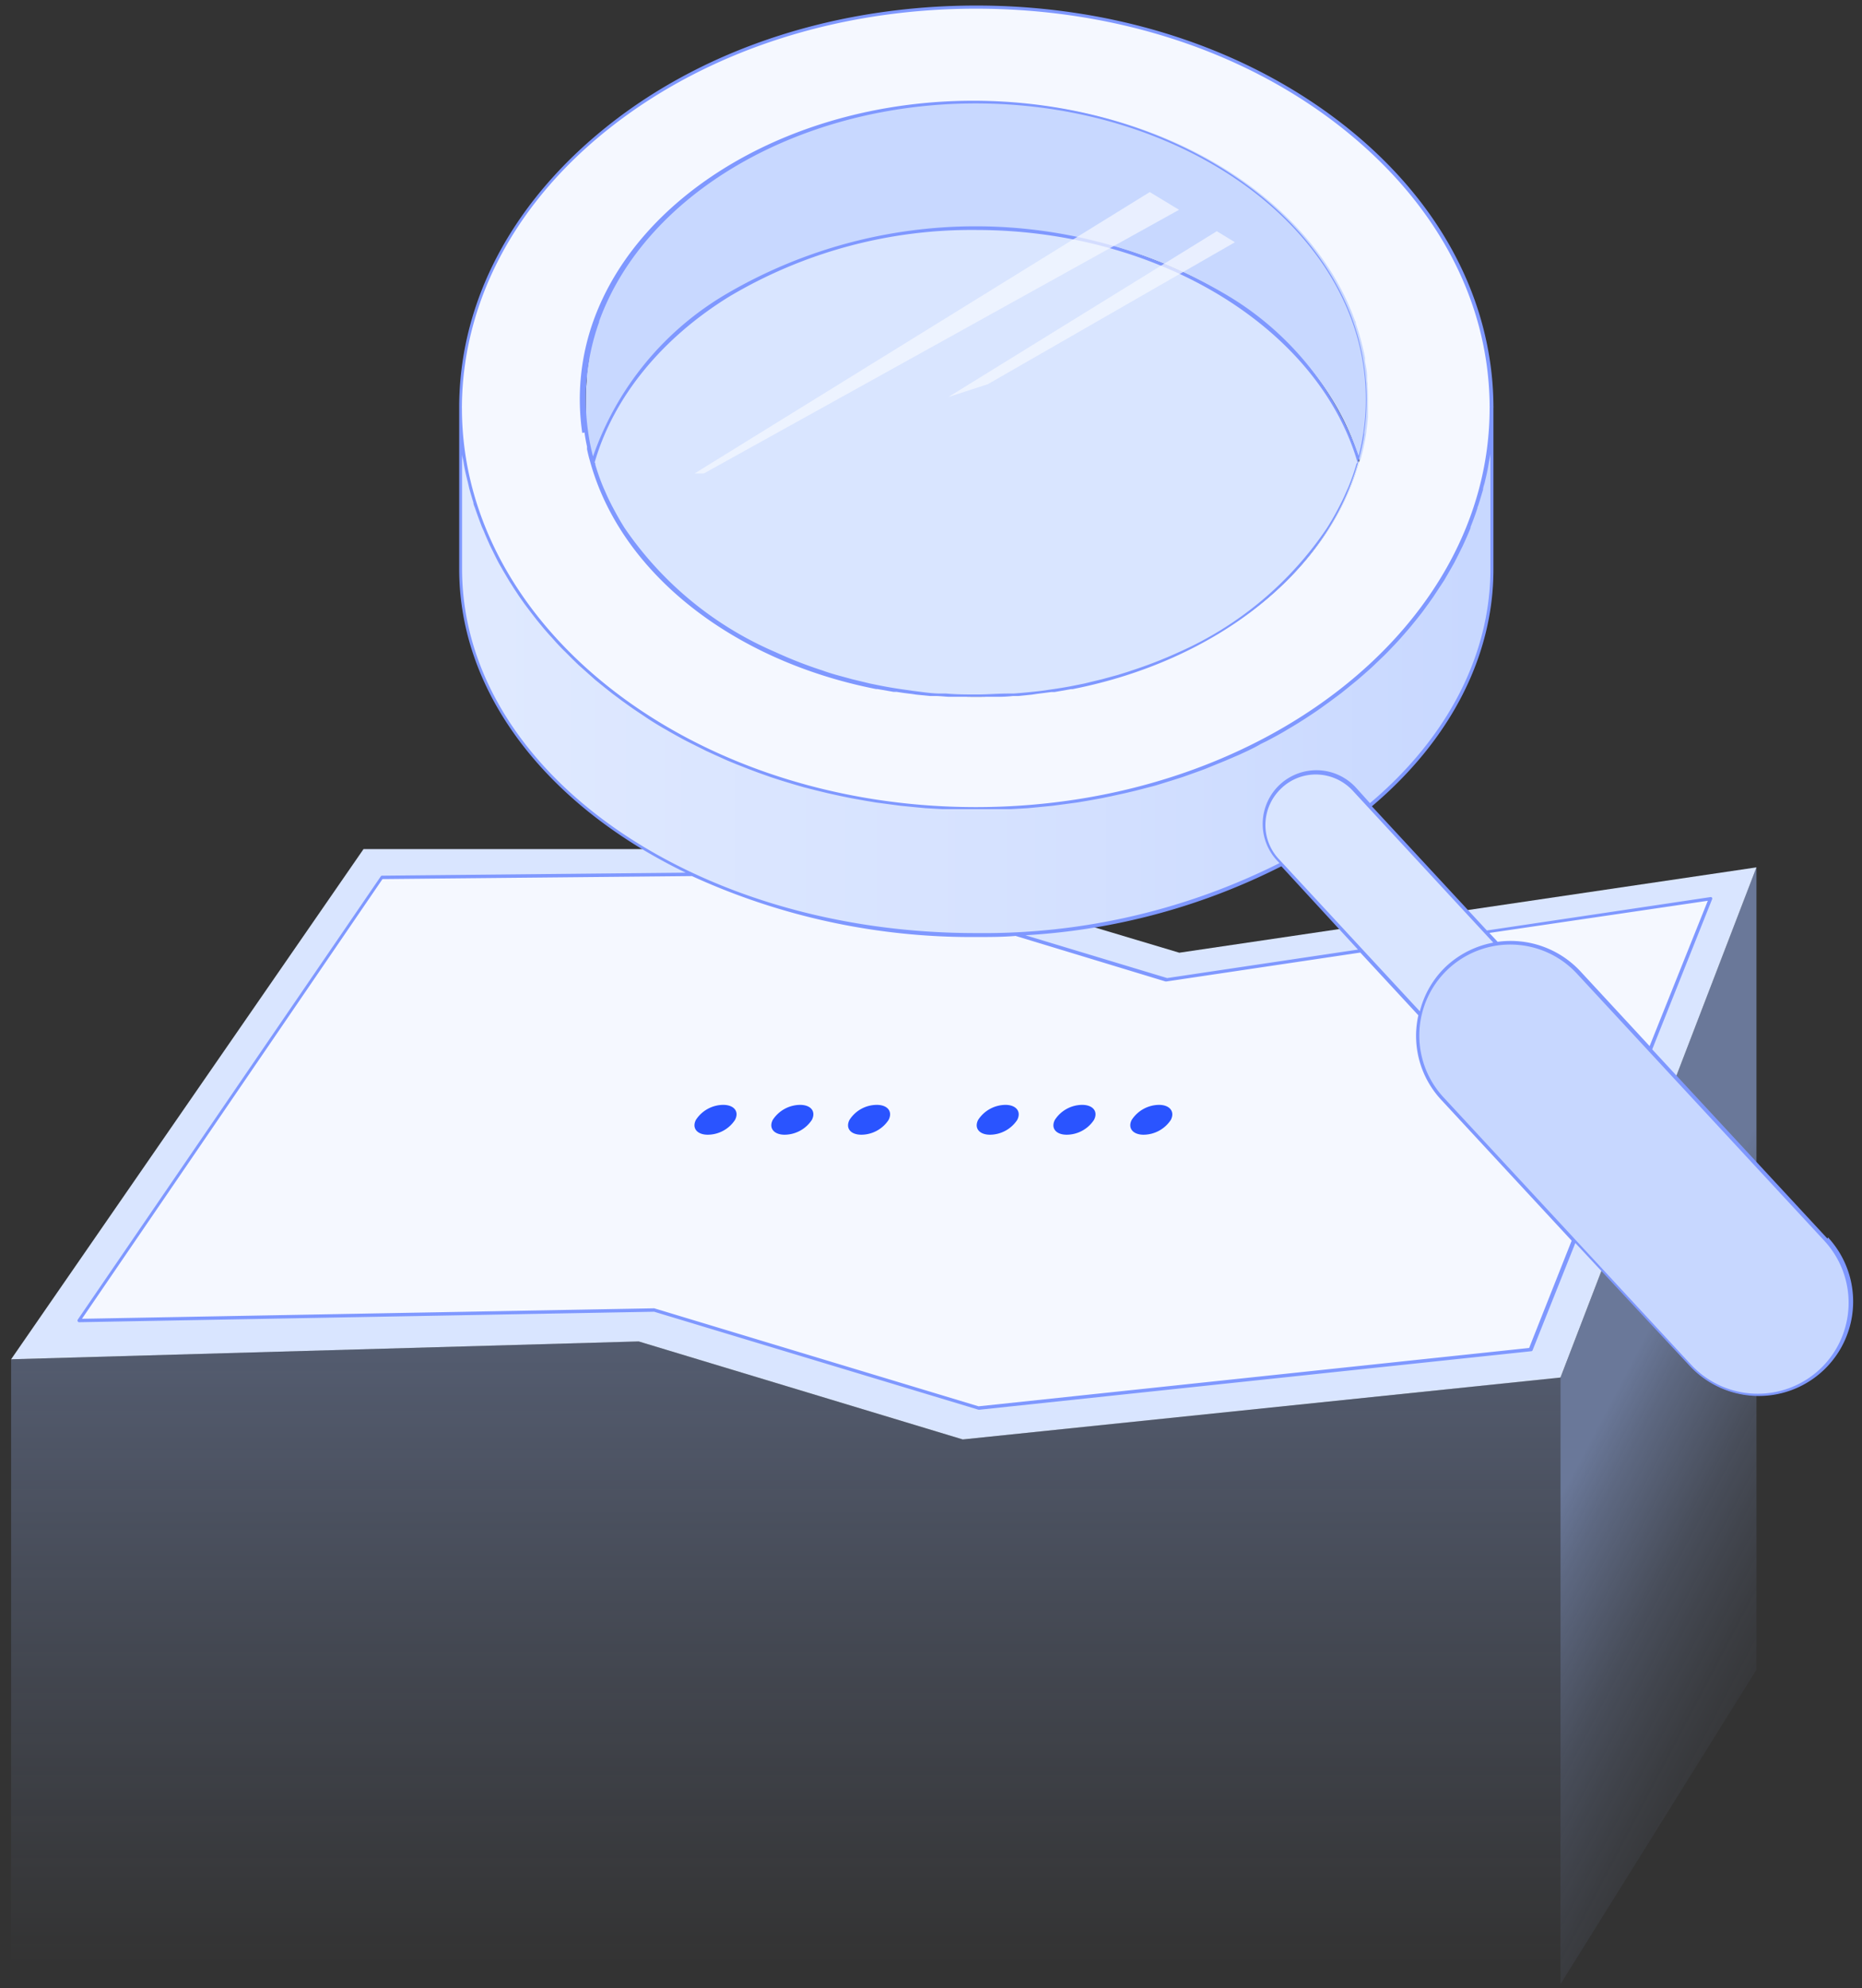
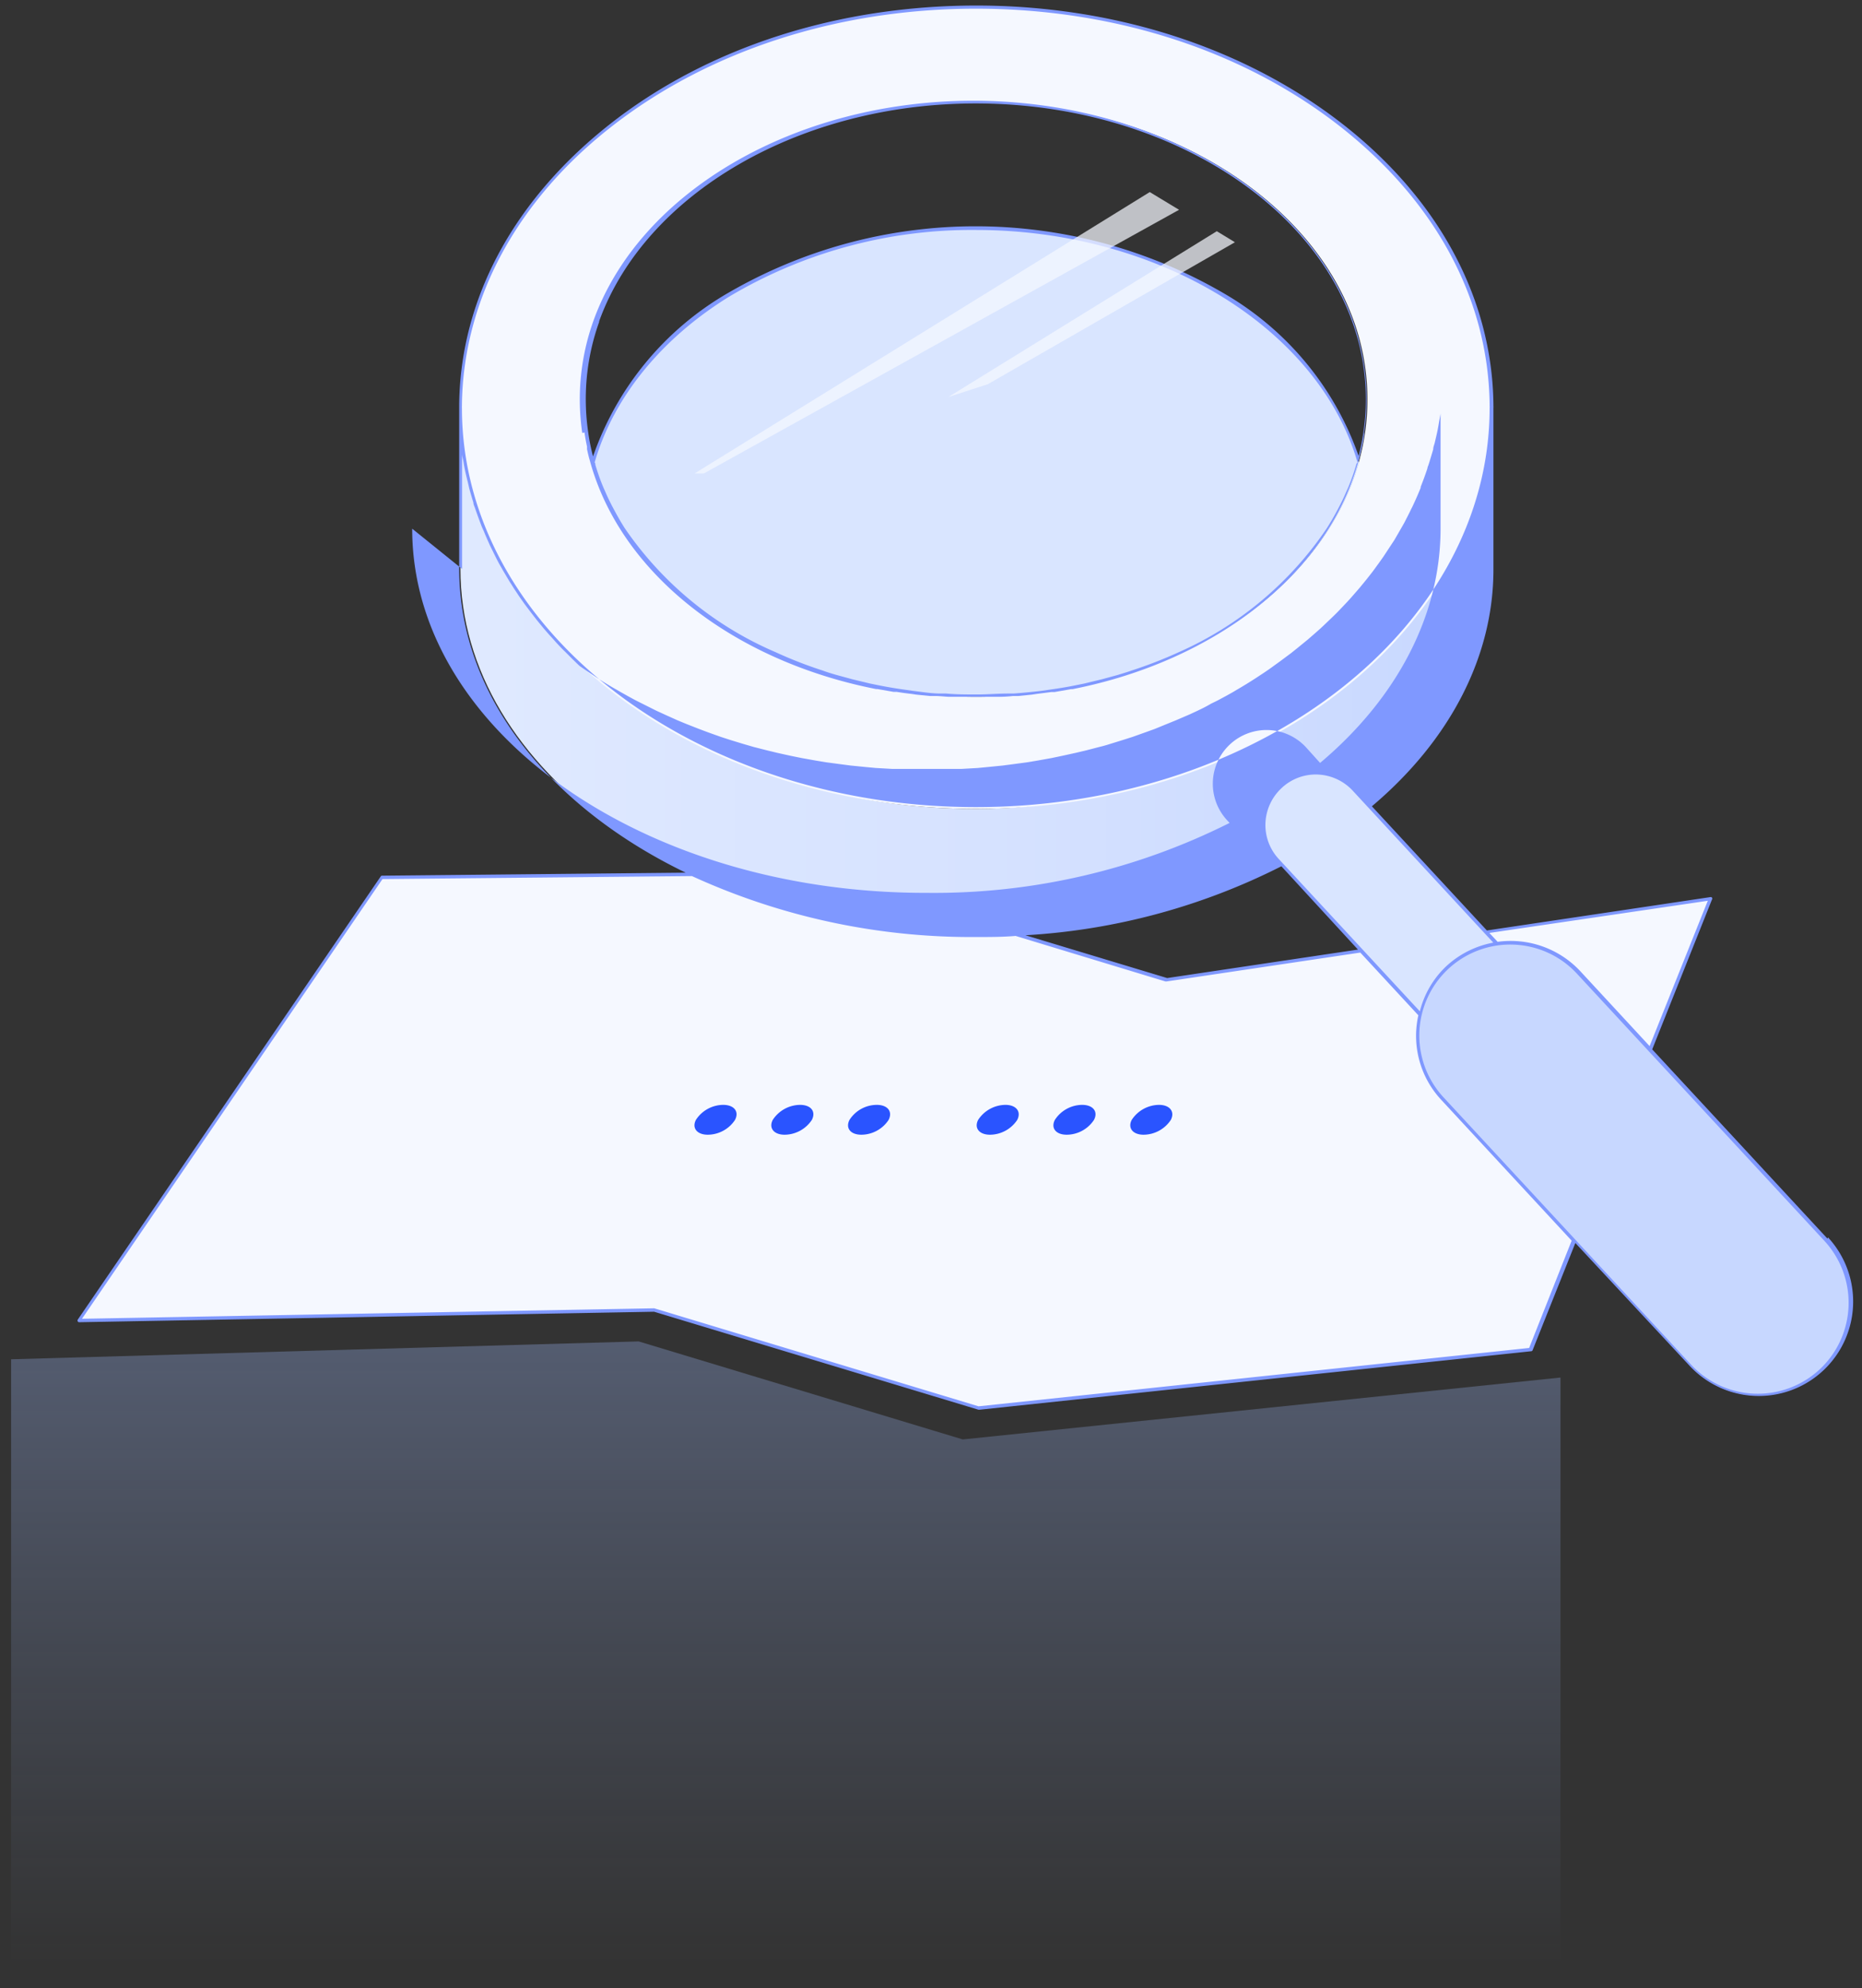
<svg xmlns="http://www.w3.org/2000/svg" width="119" height="127" fill="none">
  <rect width="100%" height="100%" fill="#333333" stroke="none" />
  <path opacity=".3" d="M.71 86.833v39.917h99.02V88l-38.2 3.954-20.712-6.262L.71 86.833Z" fill="url(#a)" />
-   <path opacity=".5" d="M99.73 88v38.75l12.525-20.085V55.4L99.731 88Z" fill="url(#b)" />
-   <path d="m.71 86.833 40.108-1.14 20.712 6.261L99.73 88l12.525-32.591-36.886 5.452-22.14-6.62H23.233L.71 86.834Z" fill="#D9E5FF" />
  <path d="m5.03 84.386 36.755-.67 20.747 6.261 35.274-3.727 11.514-28.847-34.76 5.183-22.428-6.777-27.749.27L5.03 84.386Z" fill="#F5F8FF" />
  <path d="M62.374 51.672c-18.203 0-29.055-11.322-29.055-25.475 0-.088-3.893-.384-3.893-.384v10.53c0 12.908 14.745 23.377 32.949 23.377 18.203 0 32.94-10.452 32.94-23.377V26.066c-6.646 11.923-14.737 25.606-32.94 25.606Z" fill="url(#c)" />
  <path d="M95.306 25.813C95.14 11.782 80.456.451 62.375.451 44.292.45 29.6 11.773 29.424 25.813v.244c0 14.145 14.746 25.615 32.95 25.615 18.203 0 32.94-11.47 32.94-25.606a2.264 2.264 0 0 0-.01-.253Zm-32.931 18.7c-13.84 0-25.058-8.51-25.058-19.005a14.753 14.753 0 0 1 .87-5.008C41.08 12.444 50.8 6.513 62.358 6.513c11.558 0 21.27 5.93 24.16 13.987.579 1.607.873 3.301.872 5.008.035 10.496-11.166 19.005-25.014 19.005Z" fill="#F5F8FF" />
  <path d="M86.849 29.55c-2.439-8.553-12.472-14.955-24.474-14.955S40.33 20.997 37.9 29.55a14.533 14.533 0 0 1-.419-1.942c1.377 9.502 11.994 16.905 24.901 16.905 12.908 0 23.517-7.395 24.893-16.897-.099.654-.242 1.3-.427 1.934Z" fill="#D9E5FF" />
-   <path d="M87.371 24.332v-.287c0-.322-.078-.644-.13-.958a1.735 1.735 0 0 1 0-.209c-.07-.366-.157-.723-.245-1.08l-.078-.279c-.078-.287-.174-.566-.27-.87 0-.053 0-.105-.052-.166-2.9-8.057-12.62-13.988-24.16-13.988-11.541 0-21.279 5.931-24.17 13.988-.28.773-.495 1.569-.645 2.378.005.07.005.139 0 .209-.052.313-.095.635-.13.958v.287c-.035.395-.053.787-.053 1.176V26.65c0 .295.053.592.096.87v.053c.095.656.235 1.305.418 1.942 2.44-8.553 12.473-14.955 24.483-14.955s22.036 6.402 24.474 14.955c.183-.635.323-1.28.418-1.934v-.06c.044-.297.07-.593.096-.872v-1.158c0-.349-.017-.767-.052-1.159Z" fill="url(#d)" />
  <path d="M91.9 66 81.684 54.965a3.318 3.318 0 0 1 .183-4.695 3.32 3.32 0 0 1 4.694.183l10.216 11.026a3.336 3.336 0 0 1-.174 4.704A3.326 3.326 0 0 1 91.9 66Z" fill="#D9E5FF" />
  <path d="M108.022 87.243 92.214 70.18a5.931 5.931 0 0 1 .322-8.37 5.923 5.923 0 0 1 8.37.322l15.808 17.063a5.919 5.919 0 0 1-2.291 9.58 5.929 5.929 0 0 1-4.53-.175 5.915 5.915 0 0 1-1.871-1.357Z" fill="#C7D7FF" />
  <path d="M46.976 71.54a2.1 2.1 0 0 1-1.742.948c-.688 0-1.028-.426-.758-.949a2.1 2.1 0 0 1 1.742-.958c.697 0 1.037.427.758.958ZM51.887 71.54a2.108 2.108 0 0 1-1.742.948c-.688 0-1.027-.426-.757-.949a2.108 2.108 0 0 1 1.742-.958c.705 0 1.027.427.757.958ZM56.792 71.54a2.1 2.1 0 0 1-1.742.948c-.697 0-1.028-.426-.758-.949a2.08 2.08 0 0 1 1.742-.958c.697 0 1.028.427.758.958ZM65.013 71.54a2.108 2.108 0 0 1-1.742.948c-.688 0-1.027-.426-.757-.949a2.11 2.11 0 0 1 1.742-.958c.688 0 1.027.427.757.958ZM69.917 71.54a2.1 2.1 0 0 1-1.742.948c-.697 0-1.028-.426-.758-.949a2.098 2.098 0 0 1 1.742-.958c.697 0 1.036.427.758.958ZM74.829 71.54a2.107 2.107 0 0 1-1.742.948c-.688 0-1.028-.426-.758-.949a2.108 2.108 0 0 1 1.742-.958c.688 0 1.028.427.758.958Z" fill="#2A54FF" />
  <path d="M37.368 27.634v.095c.044.27.087.532.148.793v.174c.053.235.105.48.175.706 1.942 7.203 9.145 12.812 18.29 14.614h.087l1.045.183h.2c.323.053.636.096.959.131l.287.044.87.087h.35c.295 0 .6.043.87.052H63.83c.301 0 .606-.017.914-.052h.34l.87-.087.288-.044.95-.122h.208l1.045-.183h.096c9.154-1.803 16.357-7.412 18.29-14.615.061-.217.114-.444.166-.67.019-.069.033-.139.044-.21.06-.255.106-.514.139-.774a.435.435 0 0 0 0-.105 14.869 14.869 0 0 0-.714-7.16C83.486 12.21 73.505 6.435 62.2 6.435c-11.306 0-21.296 5.775-24.274 14.058a14.869 14.869 0 0 0-.715 7.159l.157-.017Zm49.306 2.064c-.128.435-.276.862-.445 1.28-.052.14-.113.27-.174.4a12.7 12.7 0 0 1-.435.924 17.368 17.368 0 0 1-.819 1.437 22.27 22.27 0 0 1-9.45 7.917 27.88 27.88 0 0 1-3.022 1.176c-.296.105-.592.191-.871.279l-1.02.278-1.157.28-.558.112c-.549.114-1.106.2-1.663.279l-.48.07c-.592.07-1.193.13-1.802.174h-.349c-.653 0-1.315.06-1.977.06-.662 0-1.332 0-1.986-.06h-.348c-.61 0-1.21-.105-1.803-.174l-.479-.07a26.526 26.526 0 0 1-1.663-.279l-.558-.113-1.158-.279-1.02-.278c-.295-.087-.592-.174-.87-.279a27.059 27.059 0 0 1-3.014-1.176 22.296 22.296 0 0 1-9.633-7.926c-.13-.209-.261-.418-.383-.636a28.31 28.31 0 0 1-.435-.8c-.14-.27-.305-.61-.436-.924a7.937 7.937 0 0 1-.174-.4 13.892 13.892 0 0 1-.444-1.281c0-.052 0-.105-.044-.148 1.193-4.137 4.242-7.9 8.596-10.591a30.31 30.31 0 0 1 15.774-4.259c11.645 0 21.878 6.245 24.387 14.85-.044.052-.087.104-.087.157Zm-48.391-9.154c2.952-8.196 12.846-13.936 24.073-13.936s21.113 5.723 24.065 13.936c.576 1.592.87 3.272.871 4.964 0 .706-.052 1.41-.157 2.108a12.96 12.96 0 0 1-.305 1.516 19.405 19.405 0 0 0-8.596-10.382 31.52 31.52 0 0 0-31.764 0 19.405 19.405 0 0 0-8.57 10.408 12.728 12.728 0 0 1-.305-1.524 14.614 14.614 0 0 1 .705-7.09h-.017Z" fill="#7F98FF" />
-   <path d="m116.792 79.125-11.2-12.089 3.823-9.58a.097.097 0 0 0 .016-.053.097.097 0 0 0-.016-.052.087.087 0 0 0-.04-.038.09.09 0 0 0-.056-.006l-14.292 2.134-7.351-7.934c5.008-4.224 7.769-9.58 7.769-15.12V26.066a.79.79 0 0 0 0-.14v-.104c-.087-6.82-3.562-13.221-9.798-18.02C79.41 3.002 71.162.355 62.4.355c-8.761 0-17.027 2.613-23.254 7.447-6.228 4.834-9.712 11.192-9.799 18.011v10.53c0 8.057 5.74 15.181 14.476 19.405l-19.405.192a.096.096 0 0 0-.088.052L4.97 84.3a.105.105 0 0 0 0 .113.096.096 0 0 0 .096.052l36.737-.67 20.738 6.262h.043l35.266-3.737a.104.104 0 0 0 .096-.06l2.734-6.855 7.299 7.839a6.03 6.03 0 1 0 8.849-8.196l-.035.078Zm-7.647-21.582-3.719 9.284-4.442-4.799a6.096 6.096 0 0 0-5.27-1.864l-.53-.566 13.961-2.055Zm-18.403 7.063-8.997-9.711a3.181 3.181 0 0 1-.871-2.308 3.232 3.232 0 0 1 1.027-2.239 3.18 3.18 0 0 1 2.309-.87 3.231 3.231 0 0 1 2.238 1.027l8.988 9.712a6.044 6.044 0 0 0-2.996 1.498 5.958 5.958 0 0 0-1.698 2.891Zm-3.955-3.945-12.193 1.82-9.058-2.735a41.46 41.46 0 0 0 16.357-4.407l4.894 5.322ZM39.25 7.958C45.443 3.186 53.647.555 62.374.555c8.727 0 16.923 2.613 23.116 7.403 6.192 4.79 9.624 11.097 9.711 17.855v.122a.582.582 0 0 1 0 .13c0 14.058-14.737 25.494-32.835 25.494-18.1 0-32.845-11.436-32.845-25.502a.578.578 0 0 1 0-.122v-.122c.105-6.758 3.554-13.1 9.73-17.855Zm-9.72 28.385v-7.36c0 .183.07.366.096.55.026.182.06.348.096.522.034.174.113.496.174.74.06.244.07.322.113.48.044.156.157.548.244.827 0 .122.07.252.113.374.13.392.279.784.427 1.176l.13.287c.114.288.245.575.375.871l.218.444c.113.227.226.462.348.689.122.226.183.313.27.479l.366.618c.096.166.21.322.305.488l.392.592.34.48.426.565.366.47.453.55c.13.147.261.304.4.452.14.148.314.357.48.531.165.175.278.297.427.436l.513.514c.148.14.288.287.445.426l.548.488.462.41.592.479.47.374.654.488.461.33c.244.175.505.35.758.515l.4.27c.39.255.79.5 1.203.731l.226.131c.34.192.68.383 1.028.566l.47.235.819.41.549.252.792.357.592.244.776.305.627.235.784.279.644.209.801.244.662.192.819.209.68.165.87.192.688.139.871.157.68.113.914.122.662.087.967.096.636.06 1.088.062h4.355l1.08-.061.636-.061.967-.096.662-.087.914-.122.67-.113.872-.157.67-.14.871-.191.663-.157.87-.226a8.32 8.32 0 0 0 .654-.183l.818-.253.628-.2.81-.288.6-.217.81-.331.558-.227.87-.374.489-.227c.313-.148.61-.296.87-.453l.392-.191c.427-.227.871-.462 1.255-.697.418-.244.818-.488 1.219-.749l.279-.183c.305-.2.592-.392.87-.6l.375-.27.74-.55.401-.322.662-.54.41-.357c.2-.174.409-.357.6-.54l.401-.383c.192-.183.383-.366.566-.557l.375-.393c.183-.191.357-.383.531-.583l.357-.41c.122-.139.331-.4.496-.6l.323-.41c.165-.209.313-.427.47-.636l.296-.418.436-.662.27-.409.418-.723.218-.383c.139-.27.278-.54.409-.81.052-.113.113-.218.157-.322.174-.366.33-.732.479-1.098v-.06c.156-.393.305-.793.435-1.194 0-.078.052-.157.07-.226.104-.323.2-.654.296-.976 0-.14.061-.279.096-.41.06-.27.13-.54.183-.81.052-.27.06-.321.087-.487.026-.165.078-.383.104-.575v7.351c0 5.47-2.734 10.783-7.699 14.963l-.871-.966a3.433 3.433 0 1 0-5.034 4.668l.122.13a42.12 42.12 0 0 1-19.336 4.469c-18.177.035-32.905-10.4-32.905-23.264ZM97.727 86.11 62.54 89.838l-20.73-6.262-36.571.67 19.205-28.088 19.78-.192a42.897 42.897 0 0 0 18.15 3.893c.871 0 1.69 0 2.535-.07l9.58 2.91h.053l12.394-1.847 3.71 4.007A6 6 0 0 0 92.1 70.25l8.344 9.006-2.717 6.854Zm18.56 1.377a5.816 5.816 0 0 1-8.213-.314L92.257 70.102a5.812 5.812 0 1 1 8.527-7.9l15.817 17.071a5.825 5.825 0 0 1-.314 8.214Z" fill="#7F98FF" />
+   <path d="m116.792 79.125-11.2-12.089 3.823-9.58a.097.097 0 0 0 .016-.053.097.097 0 0 0-.016-.052.087.087 0 0 0-.04-.038.09.09 0 0 0-.056-.006l-14.292 2.134-7.351-7.934c5.008-4.224 7.769-9.58 7.769-15.12V26.066a.79.79 0 0 0 0-.14v-.104c-.087-6.82-3.562-13.221-9.798-18.02C79.41 3.002 71.162.355 62.4.355c-8.761 0-17.027 2.613-23.254 7.447-6.228 4.834-9.712 11.192-9.799 18.011v10.53c0 8.057 5.74 15.181 14.476 19.405l-19.405.192a.096.096 0 0 0-.088.052L4.97 84.3a.105.105 0 0 0 0 .113.096.096 0 0 0 .096.052l36.737-.67 20.738 6.262h.043l35.266-3.737a.104.104 0 0 0 .096-.06l2.734-6.855 7.299 7.839a6.03 6.03 0 1 0 8.849-8.196l-.035.078Zm-7.647-21.582-3.719 9.284-4.442-4.799a6.096 6.096 0 0 0-5.27-1.864l-.53-.566 13.961-2.055Zm-18.403 7.063-8.997-9.711a3.181 3.181 0 0 1-.871-2.308 3.232 3.232 0 0 1 1.027-2.239 3.18 3.18 0 0 1 2.309-.87 3.231 3.231 0 0 1 2.238 1.027l8.988 9.712a6.044 6.044 0 0 0-2.996 1.498 5.958 5.958 0 0 0-1.698 2.891Zm-3.955-3.945-12.193 1.82-9.058-2.735a41.46 41.46 0 0 0 16.357-4.407l4.894 5.322ZM39.25 7.958C45.443 3.186 53.647.555 62.374.555c8.727 0 16.923 2.613 23.116 7.403 6.192 4.79 9.624 11.097 9.711 17.855v.122a.582.582 0 0 1 0 .13c0 14.058-14.737 25.494-32.835 25.494-18.1 0-32.845-11.436-32.845-25.502a.578.578 0 0 1 0-.122v-.122c.105-6.758 3.554-13.1 9.73-17.855Zm-9.72 28.385v-7.36c0 .183.07.366.096.55.026.182.06.348.096.522.034.174.113.496.174.74.06.244.07.322.113.48.044.156.157.548.244.827 0 .122.07.252.113.374.13.392.279.784.427 1.176l.13.287c.114.288.245.575.375.871l.218.444c.113.227.226.462.348.689.122.226.183.313.27.479l.366.618c.096.166.21.322.305.488l.392.592.34.48.426.565.366.47.453.55c.13.147.261.304.4.452.14.148.314.357.48.531.165.175.278.297.427.436l.513.514c.148.14.288.287.445.426c.244.175.505.35.758.515l.4.27c.39.255.79.5 1.203.731l.226.131c.34.192.68.383 1.028.566l.47.235.819.41.549.252.792.357.592.244.776.305.627.235.784.279.644.209.801.244.662.192.819.209.68.165.87.192.688.139.871.157.68.113.914.122.662.087.967.096.636.06 1.088.062h4.355l1.08-.061.636-.061.967-.096.662-.087.914-.122.67-.113.872-.157.67-.14.871-.191.663-.157.87-.226a8.32 8.32 0 0 0 .654-.183l.818-.253.628-.2.81-.288.6-.217.81-.331.558-.227.87-.374.489-.227c.313-.148.61-.296.87-.453l.392-.191c.427-.227.871-.462 1.255-.697.418-.244.818-.488 1.219-.749l.279-.183c.305-.2.592-.392.87-.6l.375-.27.74-.55.401-.322.662-.54.41-.357c.2-.174.409-.357.6-.54l.401-.383c.192-.183.383-.366.566-.557l.375-.393c.183-.191.357-.383.531-.583l.357-.41c.122-.139.331-.4.496-.6l.323-.41c.165-.209.313-.427.47-.636l.296-.418.436-.662.27-.409.418-.723.218-.383c.139-.27.278-.54.409-.81.052-.113.113-.218.157-.322.174-.366.33-.732.479-1.098v-.06c.156-.393.305-.793.435-1.194 0-.078.052-.157.07-.226.104-.323.2-.654.296-.976 0-.14.061-.279.096-.41.06-.27.13-.54.183-.81.052-.27.06-.321.087-.487.026-.165.078-.383.104-.575v7.351c0 5.47-2.734 10.783-7.699 14.963l-.871-.966a3.433 3.433 0 1 0-5.034 4.668l.122.13a42.12 42.12 0 0 1-19.336 4.469c-18.177.035-32.905-10.4-32.905-23.264ZM97.727 86.11 62.54 89.838l-20.73-6.262-36.571.67 19.205-28.088 19.78-.192a42.897 42.897 0 0 0 18.15 3.893c.871 0 1.69 0 2.535-.07l9.58 2.91h.053l12.394-1.847 3.71 4.007A6 6 0 0 0 92.1 70.25l8.344 9.006-2.717 6.854Zm18.56 1.377a5.816 5.816 0 0 1-8.213-.314L92.257 70.102a5.812 5.812 0 1 1 8.527-7.9l15.817 17.071a5.825 5.825 0 0 1-.314 8.214Z" fill="#7F98FF" />
  <path opacity=".72" d="M75.353 13.402 44.982 30.246h-.592L73.48 12.27l1.873 1.132ZM78.923 15.475l-15.79 9.067-2.518.818 17.15-10.59 1.158.705Z" fill="#F5F8FF" />
  <defs>
    <linearGradient id="a" x1="50.224" y1="125.548" x2="50.224" y2="85.553" gradientUnits="userSpaceOnUse">
      <stop stop-color="#A1BDFF" stop-opacity="0" />
      <stop offset=".22" stop-color="#A1BDFF" stop-opacity=".21" />
      <stop offset=".73" stop-color="#A1BDFF" stop-opacity=".72" />
      <stop offset="1" stop-color="#A1BDFF" />
    </linearGradient>
    <linearGradient id="b" x1="122.619" y1="99.811" x2="102.909" y2="89.455" gradientUnits="userSpaceOnUse">
      <stop stop-color="#A1BDFF" stop-opacity="0" />
      <stop offset=".13" stop-color="#A1BDFF" stop-opacity=".02" />
      <stop offset=".25" stop-color="#A1BDFF" stop-opacity=".06" />
      <stop offset=".38" stop-color="#A1BDFF" stop-opacity=".14" />
      <stop offset=".5" stop-color="#A1BDFF" stop-opacity=".25" />
      <stop offset=".63" stop-color="#A1BDFF" stop-opacity=".39" />
      <stop offset=".75" stop-color="#A1BDFF" stop-opacity=".57" />
      <stop offset=".88" stop-color="#A1BDFF" stop-opacity=".77" />
      <stop offset="1" stop-color="#A1BDFF" />
    </linearGradient>
    <linearGradient id="c" x1="31.211" y1="42.78" x2="94.348" y2="42.78" gradientUnits="userSpaceOnUse">
      <stop stop-color="#DFE9FF" />
      <stop offset=".5" stop-color="#D6E2FF" />
      <stop offset="1" stop-color="#C8D8FF" />
    </linearGradient>
    <linearGradient id="d" x1="18787.2" y1="7924.8" x2="16335" y2="7924.8" gradientUnits="userSpaceOnUse">
      <stop stop-color="#DFE9FF" />
      <stop offset=".5" stop-color="#D6E2FF" />
      <stop offset="1" stop-color="#C8D8FF" />
    </linearGradient>
  </defs>
</svg>